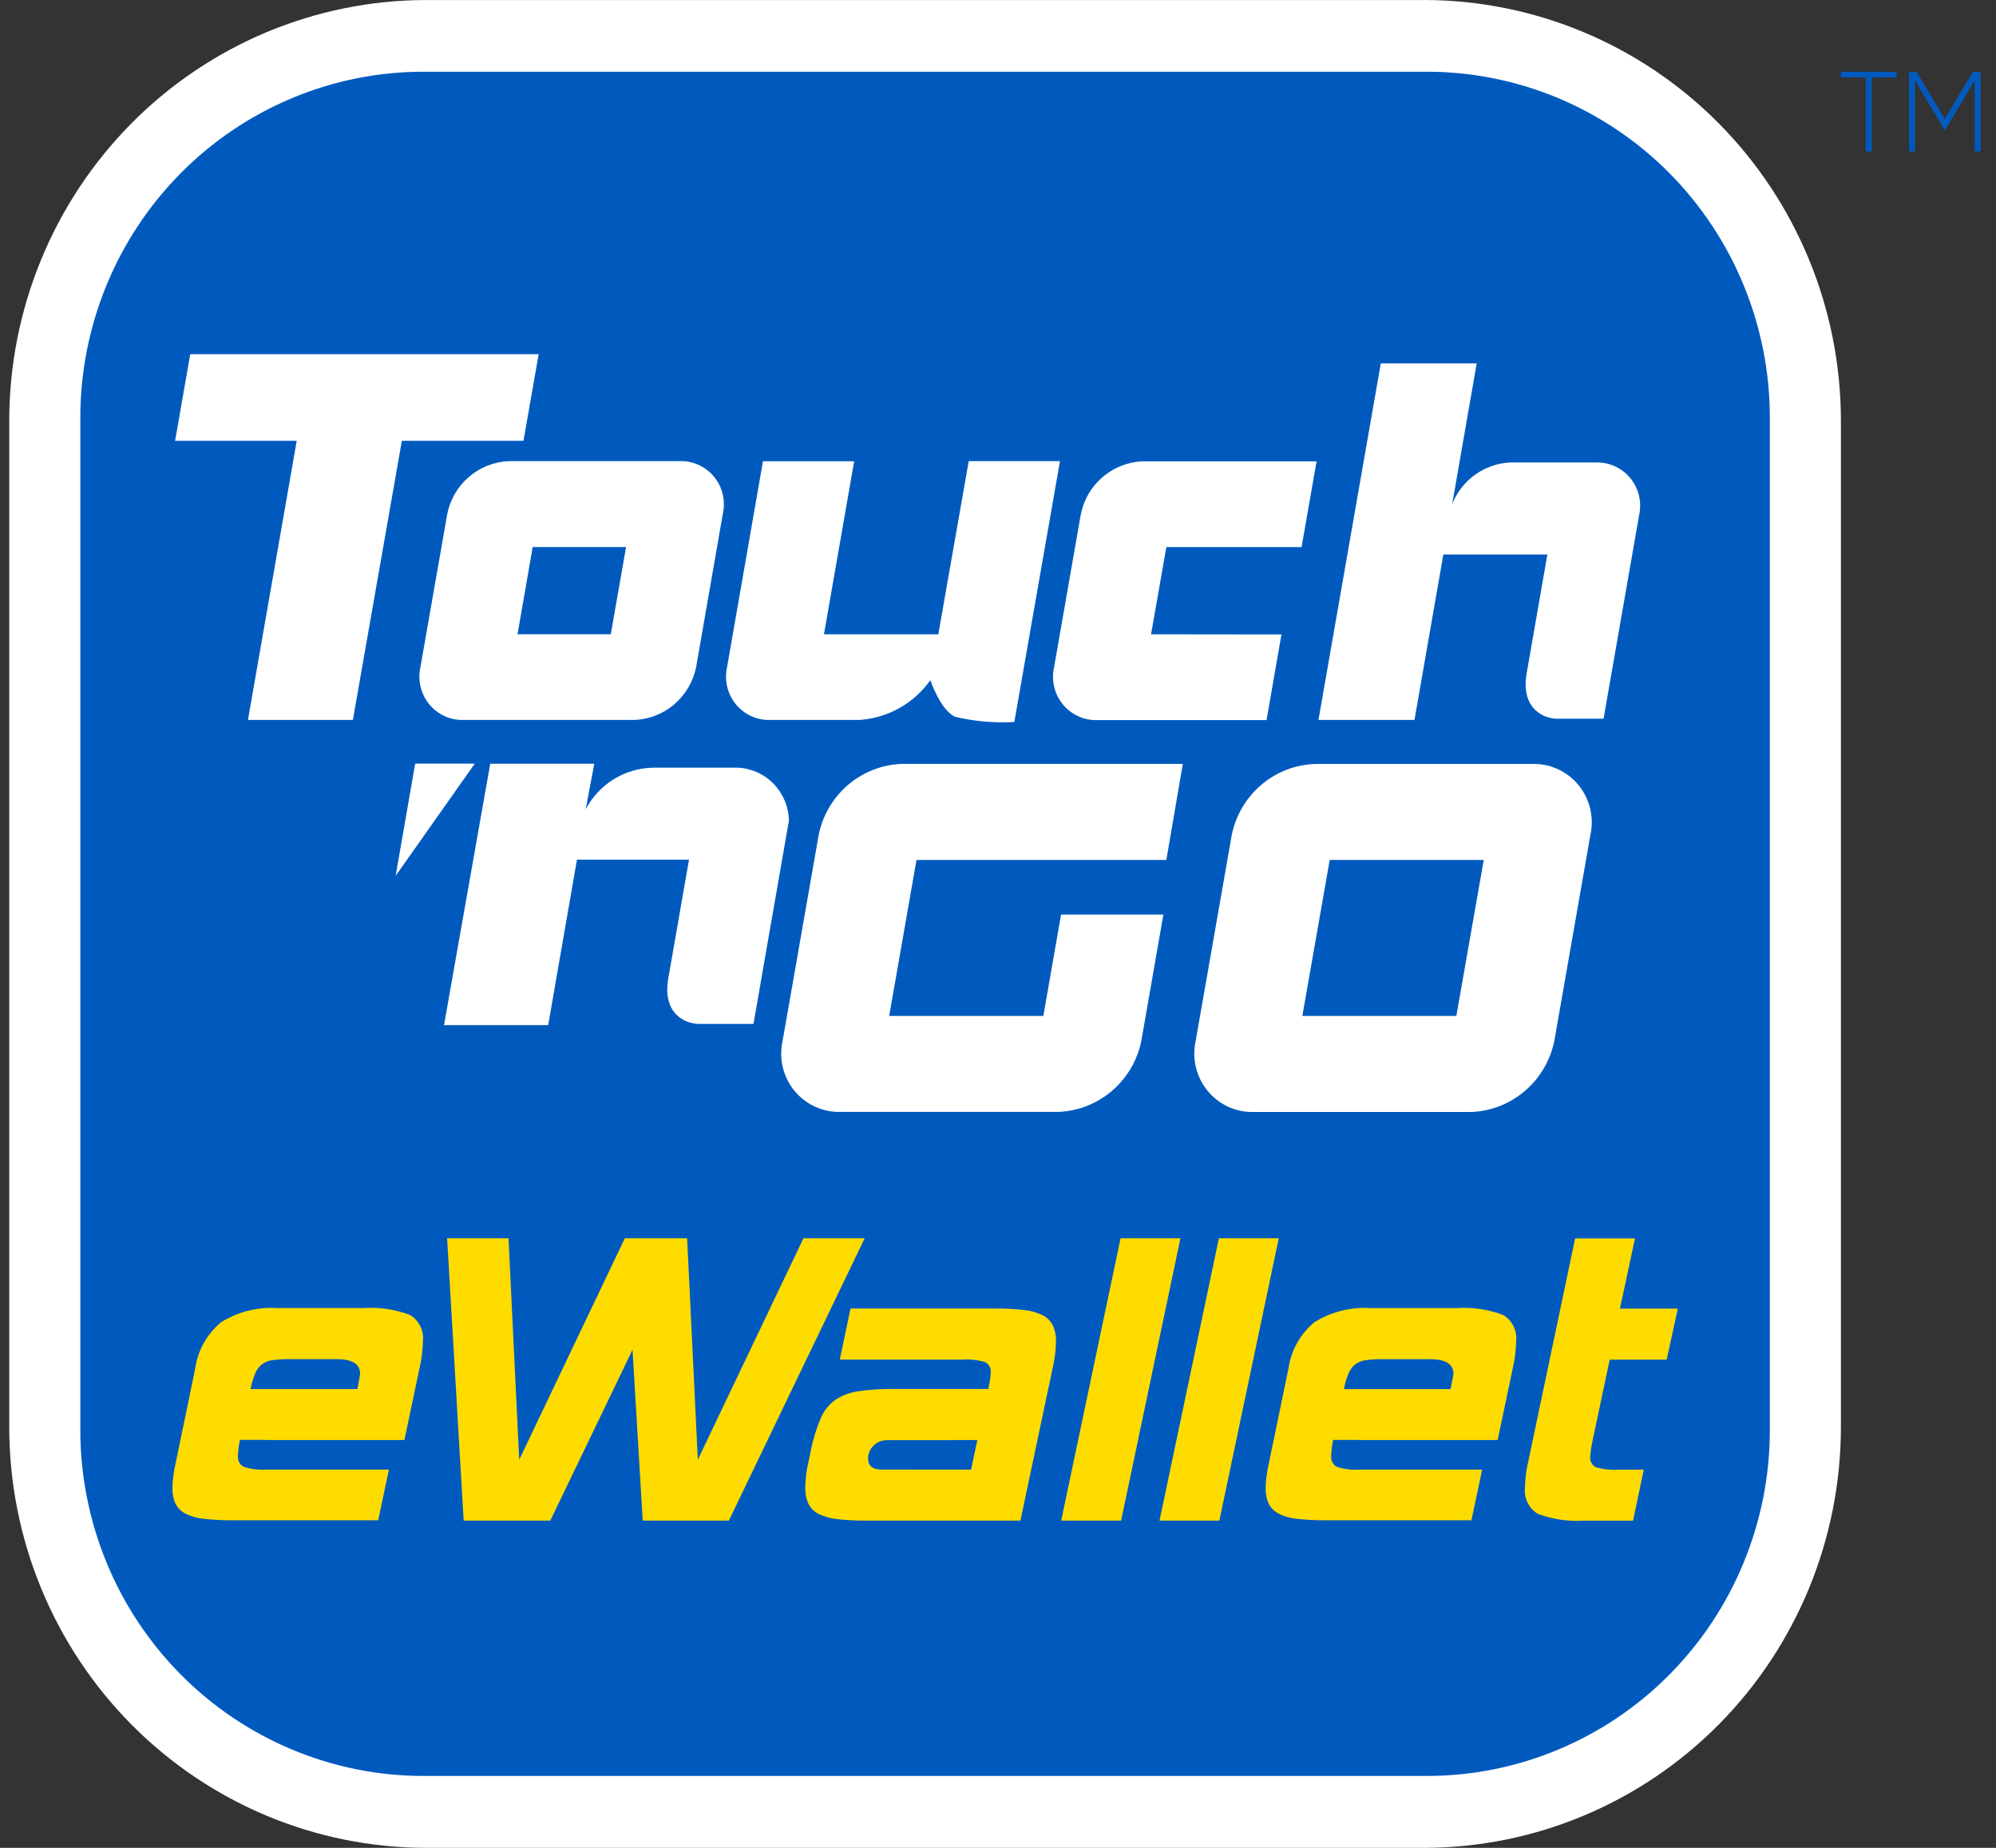
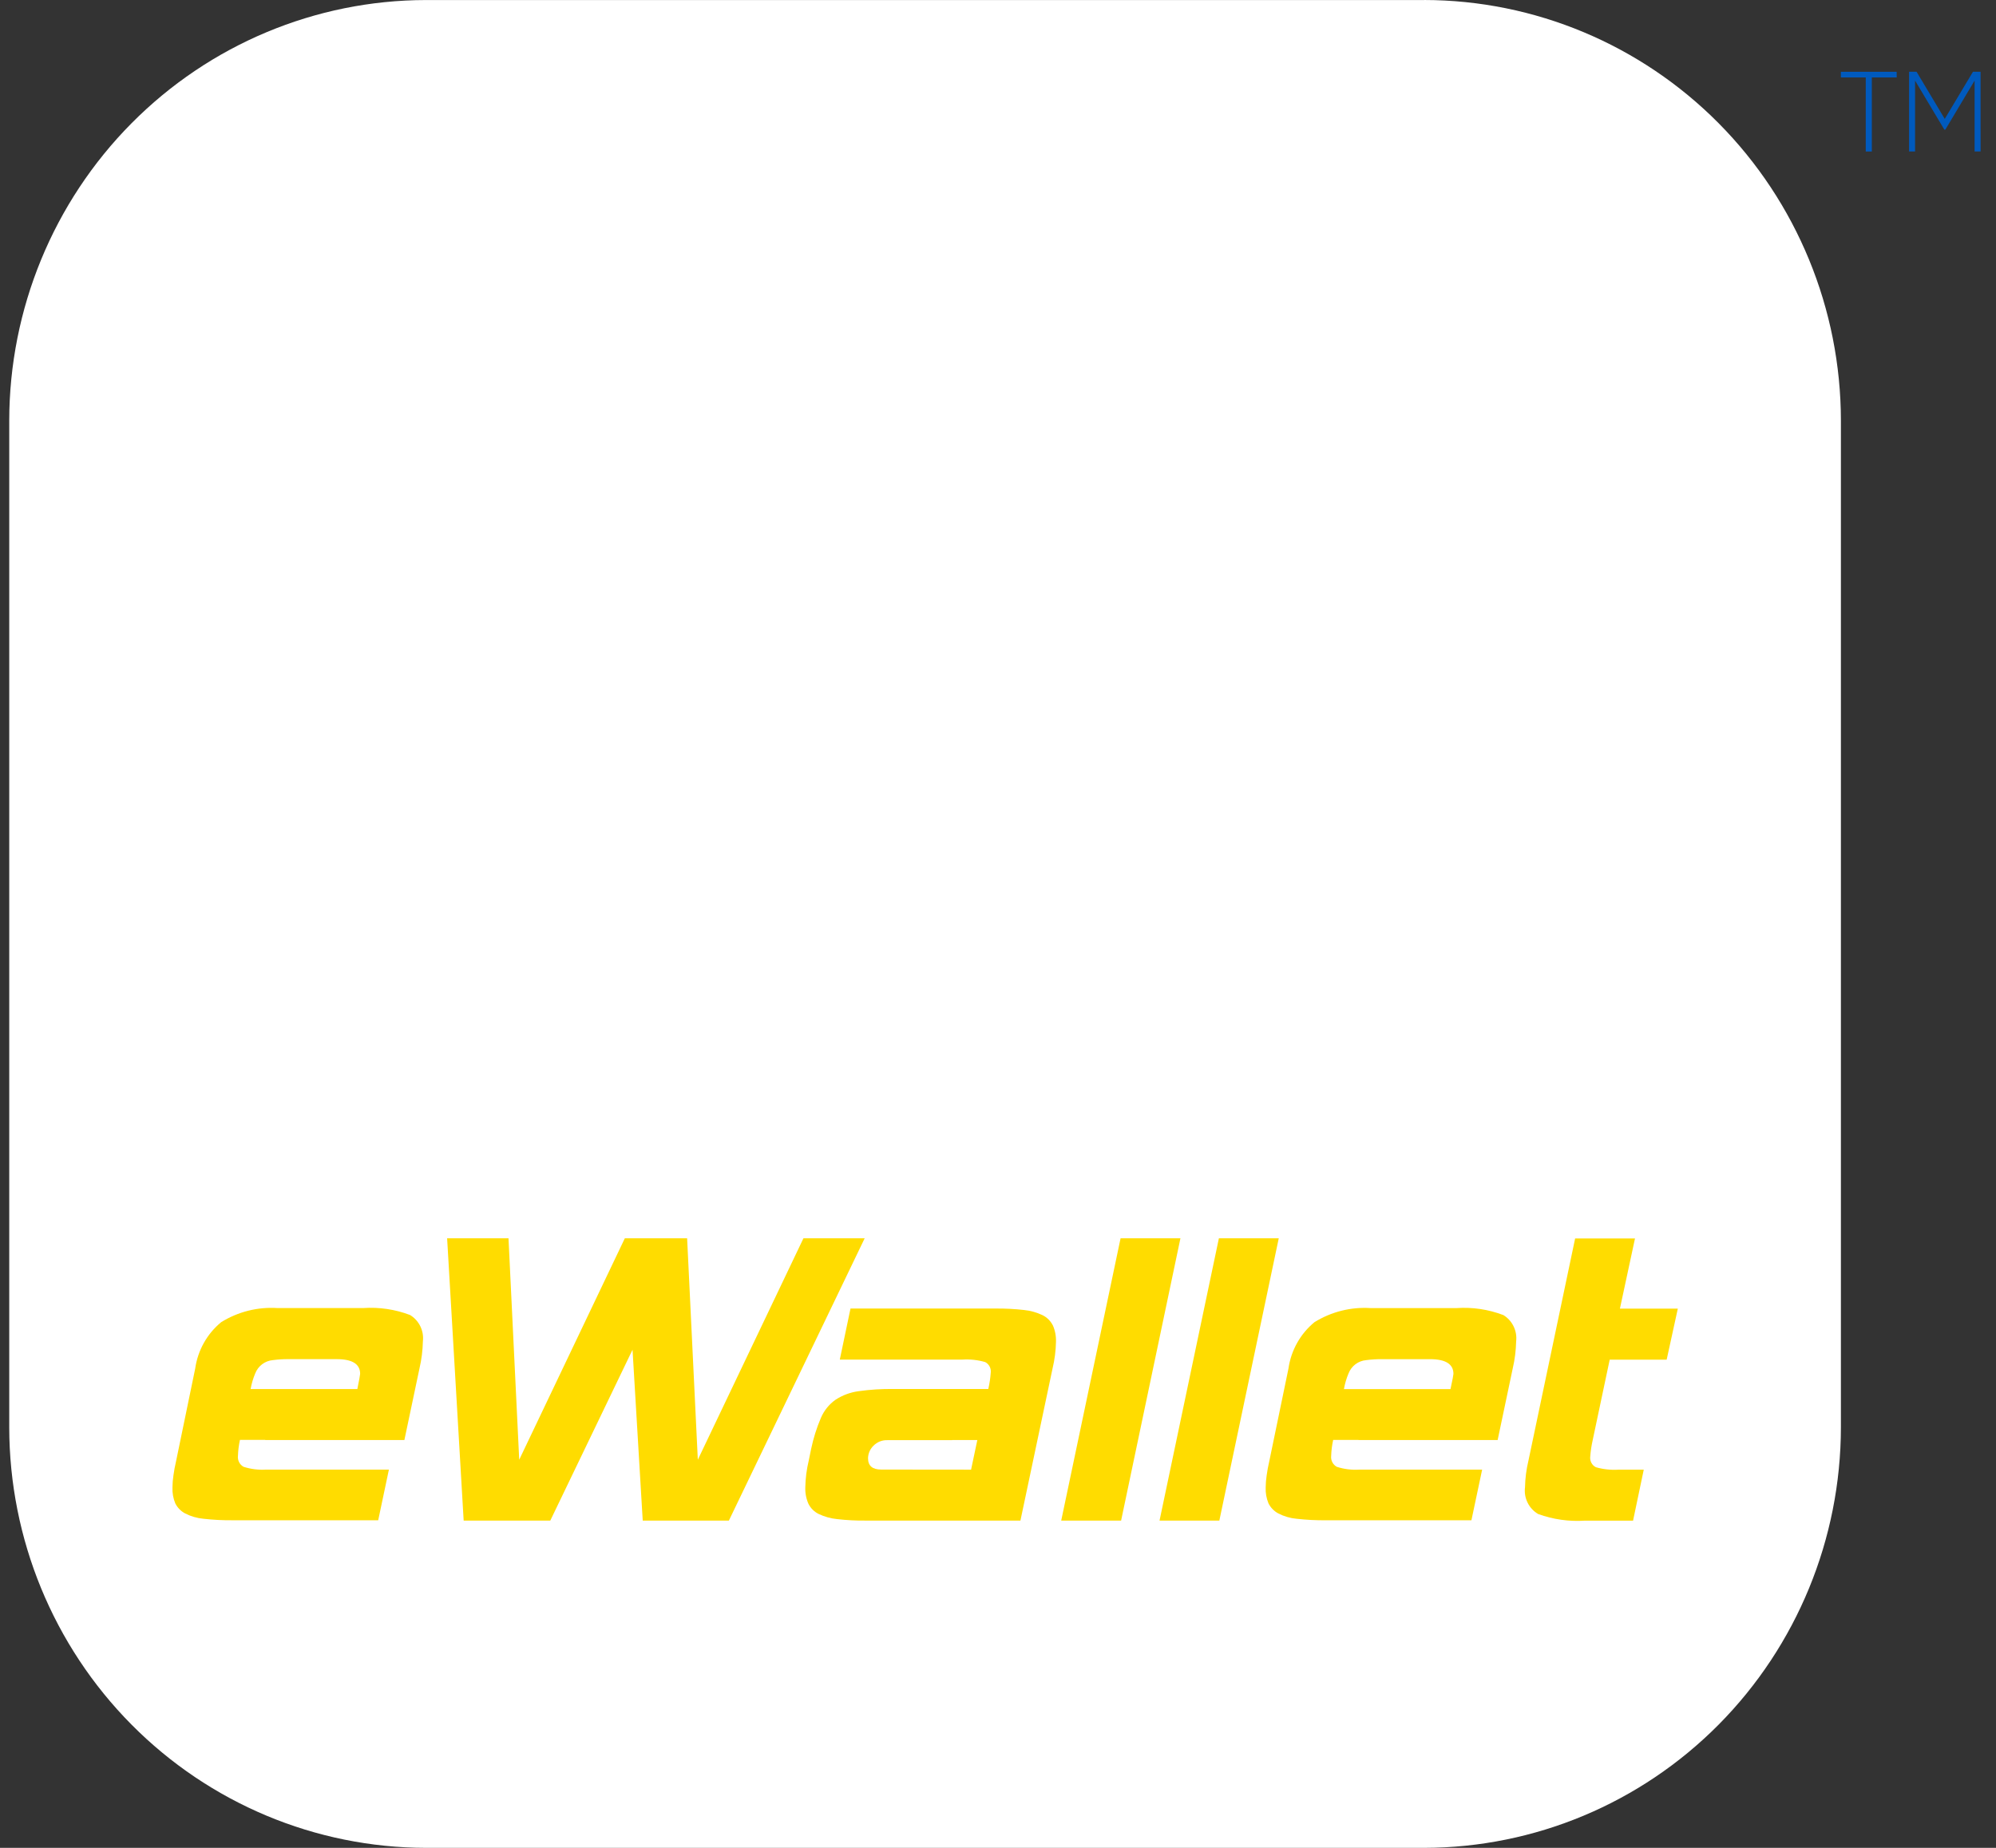
<svg xmlns="http://www.w3.org/2000/svg" width="108" height="100" viewBox="0 0 108 100" fill="none">
  <rect x="0" y="0" width="108" height="100" fill="#333333" stroke="none" />
  <path d="M77.06 0.002H23.049C17.071 0.01 11.34 2.409 7.113 6.675C2.886 10.94 0.508 16.722 0.5 22.754V77.246C0.507 83.278 2.885 89.061 7.112 93.326C11.339 97.592 17.07 99.992 23.049 100H77.06C83.039 99.992 88.77 97.592 92.997 93.327C97.224 89.061 99.601 83.278 99.608 77.246V22.754C99.601 16.722 97.224 10.939 92.997 6.673C88.77 2.408 83.039 0.008 77.06 0" fill="white" />
-   <path d="M77.229 3.881H22.884C17.97 3.888 13.259 5.861 9.784 9.366C6.309 12.872 4.354 17.624 4.346 22.582V77.408C4.354 82.366 6.309 87.118 9.784 90.624C13.259 94.129 17.97 96.102 22.884 96.109H77.229C82.143 96.104 86.855 94.131 90.329 90.625C93.804 87.119 95.759 82.366 95.764 77.408V22.582C95.757 17.625 93.801 12.873 90.327 9.367C86.853 5.862 82.143 3.889 77.229 3.881Z" fill="#005ABE" />
  <path d="M39.907 41.545H35.3C34.556 41.564 33.83 41.782 33.196 42.176C32.562 42.571 32.044 43.128 31.693 43.791L32.155 41.33H26.526L24.025 55.478H29.661L31.218 46.522H37.281C37.281 46.522 36.506 50.957 36.161 52.943C35.815 54.928 37.154 55.411 37.821 55.411H40.769L42.687 44.41C42.673 43.665 42.378 42.954 41.863 42.421C41.347 41.889 40.649 41.575 39.912 41.544" fill="white" />
  <path d="M22.465 41.325L21.408 47.397L25.69 41.325H22.465Z" fill="white" />
  <path d="M29.146 19.167H10.294L9.475 23.854H16.055L13.417 38.96H19.094L21.744 23.854H28.325L29.146 19.167Z" fill="white" />
  <path d="M25.089 38.962C24.734 38.973 24.381 38.902 24.057 38.754C23.733 38.606 23.448 38.385 23.221 38.108C22.996 37.831 22.836 37.506 22.754 37.157C22.672 36.808 22.671 36.444 22.75 36.095L24.199 27.822C24.355 27.036 24.77 26.326 25.375 25.806C25.98 25.287 26.74 24.987 27.534 24.956H36.776C37.132 24.944 37.485 25.015 37.808 25.163C38.132 25.311 38.418 25.532 38.643 25.809C38.869 26.086 39.028 26.412 39.108 26.761C39.189 27.11 39.189 27.473 39.108 27.822L37.668 36.095C37.51 36.881 37.094 37.592 36.488 38.112C35.882 38.632 35.12 38.931 34.325 38.962H25.089ZM33.048 34.325L33.875 29.604H28.823L28.002 34.325H33.048Z" fill="white" />
  <path d="M62.282 34.326L63.11 29.605H70.426L71.238 24.966H61.826C61.031 24.996 60.269 25.295 59.662 25.815C59.055 26.334 58.639 27.044 58.481 27.831L57.035 36.103C56.956 36.453 56.957 36.817 57.039 37.166C57.121 37.516 57.282 37.841 57.508 38.118C57.735 38.395 58.021 38.616 58.345 38.763C58.67 38.911 59.023 38.981 59.379 38.969H68.53L69.338 34.334L62.282 34.326Z" fill="white" />
  <path d="M50.771 34.326H44.583L46.218 24.96H41.283L39.342 36.096C39.263 36.445 39.264 36.808 39.345 37.157C39.426 37.506 39.586 37.832 39.812 38.109C40.038 38.386 40.323 38.607 40.647 38.755C40.971 38.902 41.324 38.973 41.679 38.962H46.491C47.25 38.914 47.989 38.696 48.654 38.324C49.32 37.952 49.895 37.435 50.338 36.812C50.338 36.812 50.889 38.434 51.68 38.791C52.729 39.039 53.807 39.133 54.883 39.073L57.354 24.956H52.416L50.771 34.326Z" fill="white" />
  <path d="M86.349 25.027H81.746C81.058 25.053 80.394 25.279 79.831 25.678C79.269 26.077 78.833 26.632 78.576 27.275L79.901 19.668H74.712L71.34 38.961H76.535L78.097 30.007H83.726C83.726 30.007 82.953 34.439 82.607 36.428C82.262 38.417 83.599 38.895 84.251 38.895H86.766L88.687 27.893C88.766 27.544 88.765 27.18 88.684 26.831C88.602 26.482 88.442 26.157 88.216 25.88C87.99 25.603 87.704 25.382 87.38 25.234C87.056 25.086 86.703 25.016 86.348 25.027" fill="white" />
  <path d="M78.8 54.98L80.283 46.539H71.948L70.467 54.98H78.8ZM67.847 60.178C67.369 60.192 66.894 60.096 66.459 59.896C66.024 59.697 65.64 59.399 65.336 59.027C65.032 58.654 64.817 58.217 64.706 57.748C64.596 57.278 64.593 56.79 64.698 56.319L66.645 45.202C66.857 44.142 67.416 43.184 68.232 42.484C69.049 41.784 70.075 41.382 71.146 41.343H82.903C83.381 41.328 83.856 41.424 84.291 41.623C84.727 41.823 85.111 42.12 85.415 42.493C85.719 42.865 85.934 43.303 86.044 43.773C86.154 44.242 86.156 44.731 86.05 45.202L84.104 56.319C83.891 57.377 83.332 58.332 82.517 59.032C81.703 59.732 80.679 60.135 79.609 60.178H67.847Z" fill="white" />
  <path d="M56.453 54.98H48.112L49.59 46.537H63.109L64 41.34H48.788C47.719 41.38 46.694 41.783 45.878 42.483C45.063 43.183 44.505 44.14 44.295 45.199L42.348 56.316C42.242 56.786 42.243 57.274 42.353 57.744C42.463 58.213 42.678 58.651 42.982 59.023C43.285 59.395 43.669 59.693 44.105 59.892C44.54 60.092 45.014 60.188 45.492 60.173H57.262C58.332 60.132 59.356 59.729 60.172 59.029C60.987 58.33 61.546 57.374 61.758 56.316L62.949 49.492H57.413L56.453 54.98Z" fill="white" />
  <path d="M46.786 67.013L39.438 82.29H34.777L34.225 73.044L29.775 82.29H25.088L24.193 67.013H27.514L28.094 78.996L33.808 67.013H37.179L37.758 78.996L43.473 67.013H46.786Z" fill="#FFDC00" />
  <path d="M60.661 82.291H57.42L60.632 67.013H63.871L60.661 82.291Z" fill="#FFDC00" />
  <path d="M65.976 82.291H62.74L65.952 67.013H69.191L65.976 82.291Z" fill="#FFDC00" />
  <path d="M88.362 82.293H85.755C84.897 82.35 84.036 82.228 83.227 81.934C82.98 81.79 82.781 81.576 82.654 81.318C82.528 81.06 82.479 80.771 82.516 80.485C82.525 80.002 82.587 79.521 82.7 79.051L85.228 67.019H88.467L87.651 70.819H90.784L90.18 73.582H87.098L86.177 77.939C86.112 78.228 86.068 78.521 86.046 78.816C86.03 78.933 86.05 79.053 86.104 79.158C86.158 79.262 86.243 79.348 86.348 79.401C86.746 79.515 87.16 79.56 87.572 79.534H88.941L88.362 82.293Z" fill="#FFDC00" />
  <path d="M19.326 75.172H13.56C13.612 74.88 13.696 74.596 13.81 74.323C13.887 74.127 14.016 73.955 14.183 73.829C14.351 73.702 14.55 73.625 14.758 73.606C15.051 73.567 15.346 73.549 15.641 73.553H18.222C19.065 73.553 19.486 73.818 19.486 74.349C19.486 74.402 19.435 74.677 19.335 75.173L19.326 75.172ZM22.178 71.16C21.372 70.856 20.51 70.729 19.65 70.788H15.012C13.944 70.719 12.882 70.985 11.97 71.55C11.205 72.179 10.702 73.075 10.562 74.061L9.536 79.031C9.465 79.335 9.415 79.606 9.385 79.841C9.351 80.056 9.334 80.273 9.332 80.491C9.319 80.787 9.37 81.082 9.483 81.355C9.599 81.587 9.783 81.777 10.01 81.899C10.322 82.06 10.661 82.159 11.011 82.191C11.535 82.25 12.063 82.277 12.591 82.272H20.464L21.043 79.53H14.402C13.988 79.557 13.573 79.505 13.178 79.378C13.074 79.32 12.989 79.233 12.935 79.126C12.882 79.019 12.861 78.898 12.876 78.779C12.885 78.493 12.921 78.209 12.982 77.93V77.922H14.351V77.93H21.881L22.698 74.051C22.81 73.571 22.871 73.081 22.882 72.589C22.915 72.306 22.865 72.019 22.738 71.764C22.612 71.51 22.415 71.297 22.171 71.154" fill="#FFDC00" />
  <path d="M47.679 79.528C47.206 79.528 46.968 79.325 46.968 78.919C46.97 78.793 46.996 78.668 47.046 78.551C47.096 78.435 47.168 78.33 47.258 78.242C47.357 78.14 47.477 78.06 47.608 78.007C47.74 77.955 47.881 77.931 48.022 77.937H51.524V77.929H52.882L52.543 79.533L47.679 79.528ZM56.962 71.717C56.841 71.48 56.646 71.289 56.408 71.172C56.093 71.022 55.755 70.928 55.409 70.893C54.897 70.835 54.383 70.809 53.868 70.814H46.019L45.44 73.577H52.081C52.493 73.551 52.907 73.596 53.305 73.711C53.409 73.764 53.494 73.849 53.548 73.954C53.602 74.058 53.623 74.177 53.607 74.294C53.585 74.588 53.541 74.881 53.475 75.168H50.881H48.34C47.711 75.159 47.082 75.199 46.458 75.287C46.012 75.346 45.585 75.504 45.207 75.751C44.858 75.999 44.584 76.34 44.416 76.735C44.186 77.275 44.01 77.836 43.889 78.411L43.758 79.049C43.645 79.519 43.583 80 43.574 80.483C43.561 80.793 43.62 81.103 43.745 81.386C43.866 81.624 44.06 81.815 44.298 81.932C44.614 82.082 44.952 82.176 45.299 82.21C45.811 82.269 46.325 82.295 46.84 82.289H55.214L56.953 74.053C57.066 73.583 57.127 73.102 57.137 72.619C57.149 72.309 57.09 72 56.965 71.716" fill="#FFDC00" />
  <path d="M78.484 75.173H72.718C72.769 74.882 72.853 74.597 72.967 74.325C73.043 74.128 73.172 73.957 73.339 73.83C73.507 73.704 73.705 73.626 73.914 73.607C74.206 73.568 74.501 73.551 74.797 73.554H77.378C78.22 73.554 78.642 73.82 78.643 74.351C78.643 74.403 78.59 74.678 78.484 75.175V75.173ZM81.329 71.162C80.522 70.857 79.66 70.73 78.801 70.79H74.166C73.098 70.72 72.036 70.986 71.124 71.551C70.359 72.18 69.856 73.077 69.716 74.063L68.688 79.032C68.618 79.337 68.567 79.607 68.537 79.843C68.504 80.058 68.486 80.275 68.484 80.493C68.471 80.788 68.523 81.083 68.635 81.356C68.751 81.588 68.935 81.778 69.162 81.9C69.474 82.062 69.814 82.161 70.163 82.192C70.688 82.251 71.215 82.278 71.743 82.273H79.616L80.196 79.532H73.555C73.141 79.558 72.725 79.506 72.33 79.379C72.226 79.322 72.141 79.234 72.088 79.127C72.034 79.021 72.013 78.9 72.028 78.781C72.037 78.495 72.073 78.21 72.134 77.931V77.924H73.503V77.931H81.035L81.852 74.052C81.964 73.573 82.025 73.083 82.036 72.59C82.069 72.307 82.019 72.021 81.892 71.766C81.766 71.511 81.569 71.299 81.325 71.156" fill="#FFDC00" />
  <path d="M102.629 4.191H101.281V8.199H100.952V4.191H99.606V3.886H102.624L102.629 4.191Z" fill="#005ABE" />
  <path d="M107.167 8.197H106.842V4.362L105.259 7.015H105.205L103.621 4.362V8.197H103.297V3.881H103.7L105.227 6.435L106.755 3.881H107.165L107.167 8.197Z" fill="#005ABE" />
</svg>